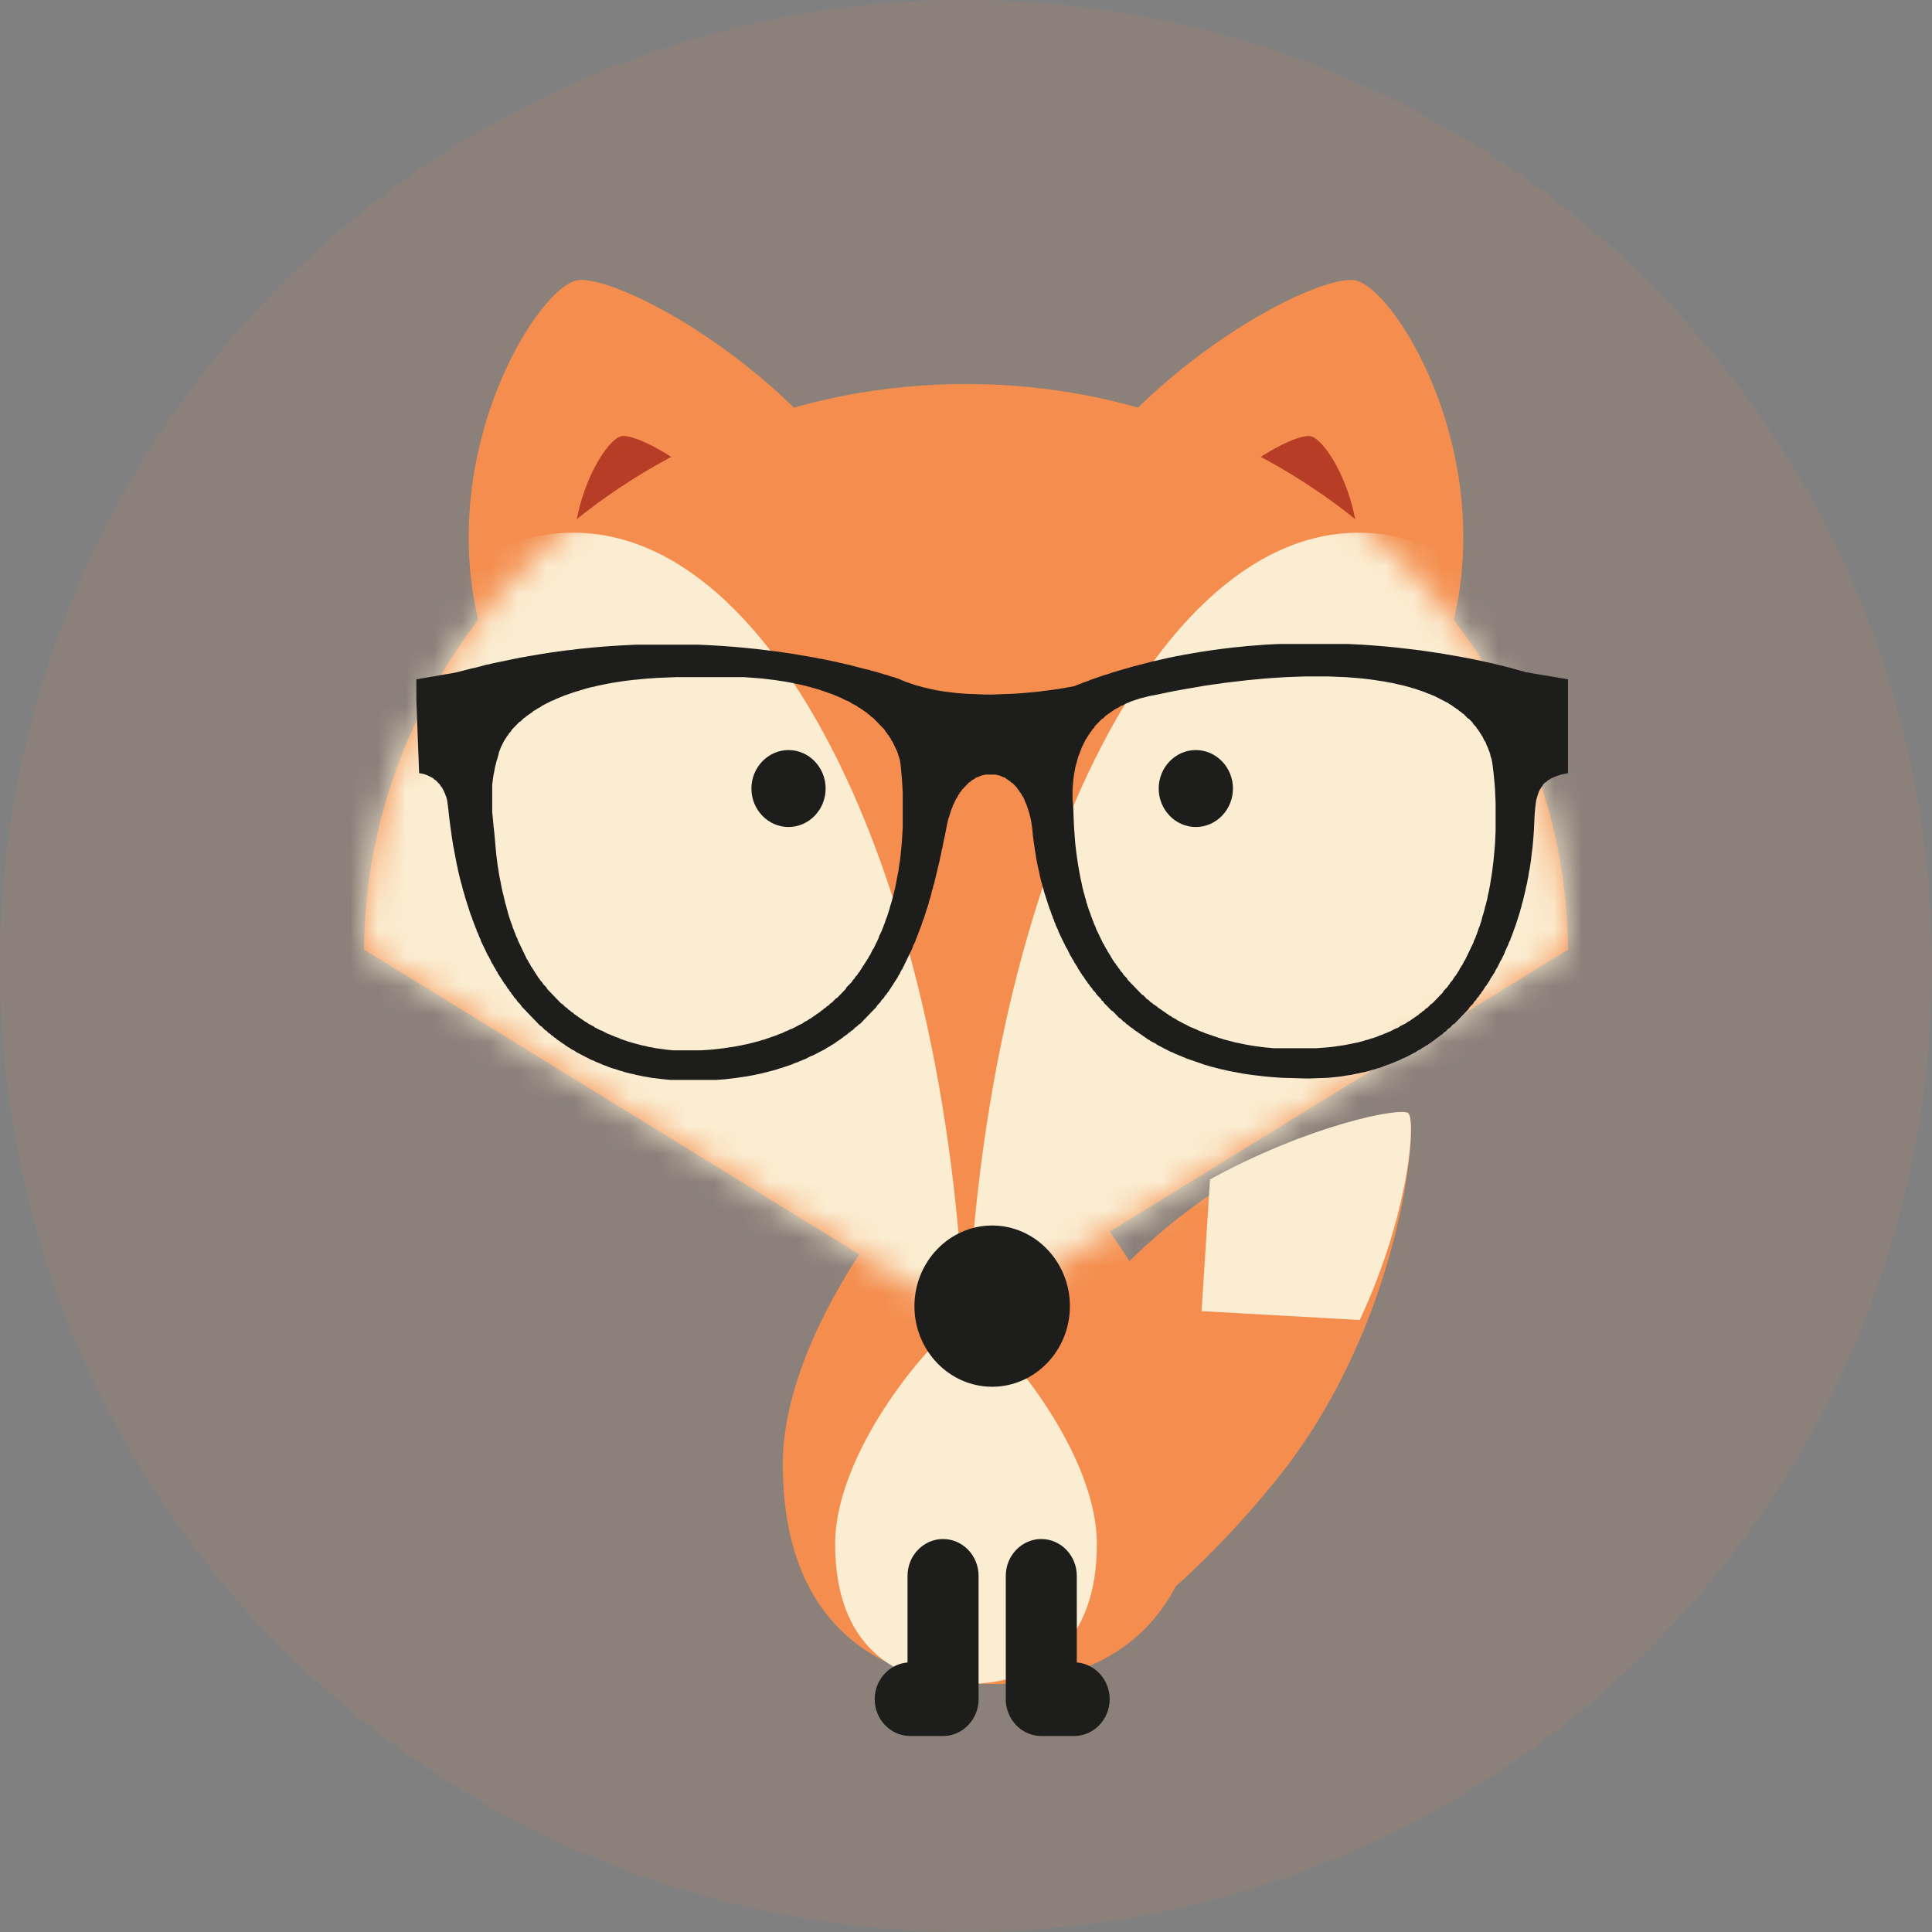
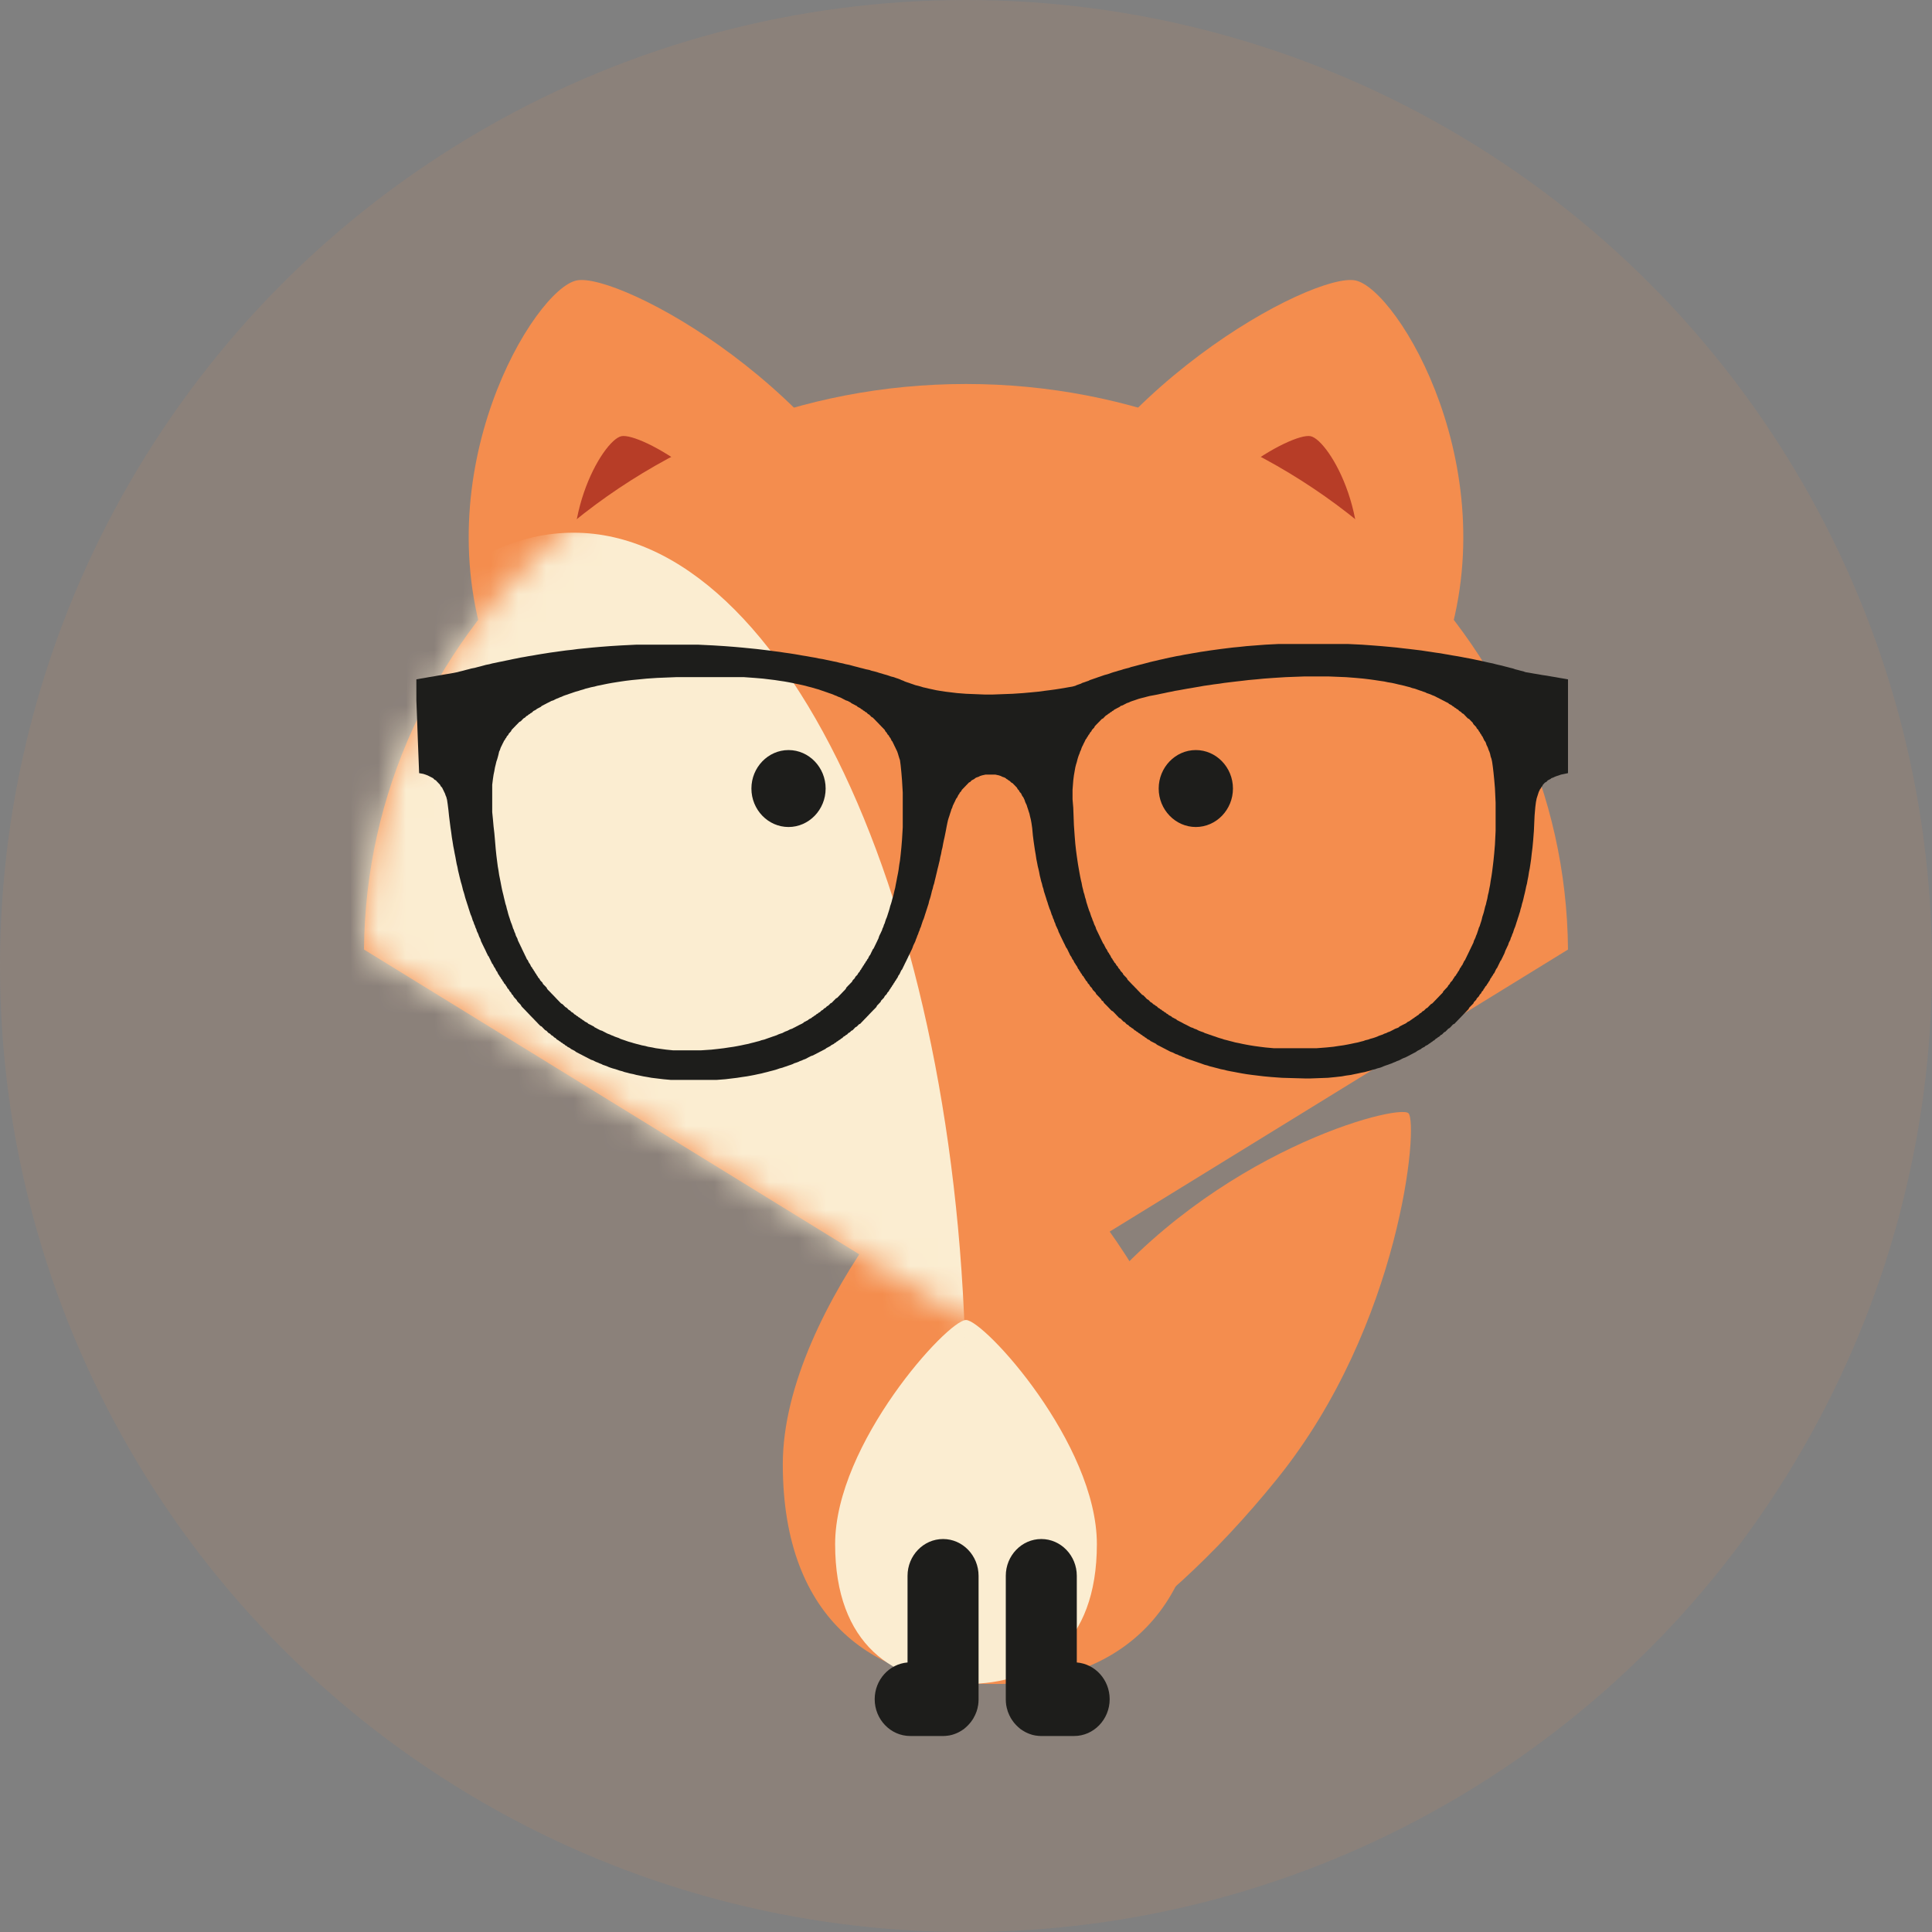
<svg xmlns="http://www.w3.org/2000/svg" xmlns:xlink="http://www.w3.org/1999/xlink" width="69px" height="69px" viewBox="0 0 69 69" version="1.1">
  <rect x="0" y="0" width="69" height="69" fill="#808080" stroke="none" />
  <title>A6BD96A1-BFA2-42D1-B7D5-53E0864996B4</title>
  <defs>
    <path d="M0,20.2 L21.5,33.429 L43,20.2 C42.911,9.031 33.319,0 21.5,0 L21.5,0 C9.683,0 0.089,9.031 0,20.2" id="path-1" />
-     <path d="M21.5,33.429 L43,20.2 C42.911,9.031 33.319,0 21.5,0 C9.683,0 0.089,9.031 0,20.2 L21.5,33.429 Z" id="path-3" />
  </defs>
  <g id="UI" stroke="none" stroke-width="1" fill="none" fill-rule="evenodd">
    <g id="_HP" transform="translate(-442, -972)">
      <g id="Group-15" transform="translate(442, 972)">
        <circle id="Oval-Copy-11" fill="#F48D4E" opacity="0.1" cx="34.5" cy="34.5" r="34.5" />
        <g id="Group-35-Copy-2" transform="translate(13, 10)">
          <path d="M22.435,29.714 C23.475,29.714 29.913,36.654 29.913,42.294 C29.913,47.932 26.566,50.143 22.435,50.143 C18.304,50.143 14.957,47.932 14.957,42.294 C14.957,36.654 21.395,29.714 22.435,29.714" id="Fill-22" fill="#F48D4E" />
          <path d="M7.598,0.015 C9.102,-0.284 16.994,3.915 19.391,10.552 C21.789,17.188 20.396,23.233 16.282,24.051 C12.165,24.867 6.884,20.149 4.488,13.515 C2.088,6.878 6.092,0.314 7.598,0.015" id="Fill-23" fill="#F48D4E" />
          <path d="M35.403,0.015 C33.897,-0.284 26.006,3.915 23.608,10.552 C21.211,17.188 22.604,23.233 26.721,24.051 C30.834,24.867 36.115,20.149 38.513,13.515 C40.91,6.878 36.91,0.314 35.403,0.015" id="Fill-24" fill="#F48D4E" />
          <path d="M9.193,5.578 C9.861,5.44 13.371,7.381 14.436,10.442 C15.5,13.504 14.881,16.295 13.053,16.672 C11.224,17.049 8.877,14.872 7.81,11.808 C6.745,8.747 8.525,5.717 9.193,5.578" id="Fill-25" fill="#B73D27" />
          <path d="M33.807,5.578 C33.139,5.44 29.629,7.381 28.564,10.442 C27.5,13.504 28.119,16.295 29.947,16.672 C31.776,17.049 34.123,14.872 35.19,11.808 C36.255,8.747 34.475,5.717 33.807,5.578" id="Fill-26" fill="#B73D27" />
          <path d="M37.3,29.757 C37.675,30.105 37.043,37.323 32.609,42.819 C28.172,48.315 23.08,51.383 21.234,49.666 C19.39,47.952 21.491,42.103 25.925,36.604 C30.362,31.108 36.925,29.41 37.3,29.757" id="Fill-27" fill="#F48D4E" />
-           <path d="M37.29,29.756 C37.575,29.985 37.336,33.343 35.563,37.143 L29.913,36.826 L30.215,32.119 L30.17,32.146 C33.764,30.171 37.016,29.535 37.29,29.756" id="Fill-28" fill="#FBEDD1" />
          <path d="M21.499,37.143 C22.149,37.143 26.174,41.558 26.174,45.148 C26.174,48.737 24.08,50.143 21.499,50.143 C18.917,50.143 16.826,48.737 16.826,45.148 C16.826,41.558 20.848,37.143 21.499,37.143" id="Fill-29" fill="#FBEDD1" />
          <path d="M0,23.912 C0.089,12.745 9.681,3.714 21.501,3.714 C33.319,3.714 42.911,12.745 43,23.912 L21.501,37.143 L0,23.912 Z" id="Fill-30" fill="#F48D4E" />
          <g id="Group-38" transform="translate(0, 3.714)">
            <g id="Group-34">
              <mask id="mask-2" fill="white">
                <use xlink:href="#path-1" />
              </mask>
              <g id="Clip-33" />
              <path d="M7.481,67.461 C15.203,67.461 21.501,53.5 21.501,36.386 C21.501,19.269 15.203,5.311 7.481,5.311 C-0.241,5.311 -6.54,19.269 -6.54,36.386 C-6.54,53.5 -0.241,67.461 7.481,67.461" id="Fill-32" fill="#FBEDD1" mask="url(#mask-2)" />
            </g>
            <g id="Group-37">
              <mask id="mask-4" fill="white">
                <use xlink:href="#path-3" />
              </mask>
              <g id="Clip-36" />
-               <path d="M35.522,67.461 C43.245,67.461 49.543,53.5 49.543,36.386 C49.543,19.269 43.245,5.311 35.522,5.311 C27.8,5.311 21.502,19.269 21.502,36.386 C21.502,53.5 27.8,67.461 35.522,67.461" id="Fill-35" fill="#FBEDD1" mask="url(#mask-4)" />
            </g>
          </g>
          <g id="Group-49" transform="translate(1.87, 13)" fill="#1D1D1B">
-             <path d="M20.565,26.527 C22.094,26.527 23.341,25.234 23.341,23.649 C23.341,22.064 22.094,20.768 20.565,20.768 C19.035,20.768 17.788,22.064 17.788,23.649 C17.788,25.234 19.035,26.527 20.565,26.527" id="Fill-39" />
            <path d="M23.435,5.206 L23.461,4.87 L23.484,4.691 L23.511,4.536 L23.534,4.406 L23.56,4.303 L23.584,4.228 L23.61,4.125 L23.633,4.046 L23.66,3.967 L23.683,3.916 L23.707,3.84 L23.733,3.789 L23.759,3.71 L23.782,3.658 L23.809,3.607 L23.832,3.555 L23.858,3.507 L23.882,3.455 L23.908,3.401 L23.932,3.377 L23.958,3.325 L23.981,3.298 L24.007,3.247 L24.033,3.222 L24.057,3.171 L24.081,3.144 L24.107,3.116 L24.13,3.065 L24.156,3.041 L24.18,3.013 L24.206,2.989 L24.23,2.938 L24.256,2.91 L24.279,2.886 L24.305,2.859 L24.329,2.835 L24.355,2.808 L24.379,2.783 L24.405,2.759 L24.428,2.732 L24.454,2.707 L24.478,2.68 L24.528,2.656 L24.554,2.629 L24.577,2.604 L24.603,2.577 L24.63,2.553 L24.679,2.526 L24.703,2.499 L24.753,2.474 L24.776,2.447 L24.826,2.423 L24.852,2.396 L24.902,2.371 L24.925,2.344 L24.975,2.32 L25.024,2.293 L25.074,2.268 L25.124,2.241 L25.15,2.214 L25.226,2.19 L25.275,2.163 L25.325,2.138 L25.375,2.111 L25.448,2.087 L25.498,2.062 L25.571,2.035 L25.647,2.011 L25.723,1.984 L25.796,1.959 L25.895,1.932 L25.994,1.908 L26.094,1.881 L26.193,1.856 L26.342,1.829 L26.468,1.805 L26.591,1.778 L26.716,1.753 L26.839,1.726 L26.964,1.702 L27.087,1.675 L27.239,1.65 L27.385,1.623 L27.534,1.596 L27.683,1.572 L27.835,1.545 L27.984,1.52 L28.131,1.493 L28.306,1.469 L28.481,1.442 L28.68,1.417 L28.852,1.39 L29.051,1.366 L29.276,1.339 L29.498,1.314 L29.723,1.287 L29.995,1.263 L30.269,1.236 L30.617,1.211 L31.041,1.184 L31.686,1.16 L32.604,1.16 L33.2,1.184 L33.551,1.211 L33.823,1.236 L34.047,1.263 L34.22,1.287 L34.395,1.314 L34.568,1.339 L34.693,1.366 L34.842,1.39 L34.965,1.417 L35.065,1.442 L35.19,1.469 L35.289,1.493 L35.389,1.52 L35.488,1.545 L35.561,1.572 L35.661,1.596 L35.736,1.623 L35.81,1.65 L35.886,1.675 L35.961,1.702 L36.035,1.726 L36.084,1.753 L36.16,1.778 L36.233,1.805 L36.283,1.829 L36.356,1.856 L36.406,1.881 L36.456,1.908 L36.508,1.932 L36.557,1.959 L36.607,1.984 L36.657,2.011 L36.707,2.035 L36.756,2.062 L36.806,2.087 L36.856,2.111 L36.879,2.138 L36.929,2.163 L36.978,2.19 L37.002,2.214 L37.052,2.241 L37.078,2.268 L37.127,2.293 L37.154,2.32 L37.203,2.344 L37.227,2.371 L37.253,2.396 L37.303,2.423 L37.326,2.447 L37.352,2.474 L37.402,2.499 L37.426,2.526 L37.452,2.553 L37.475,2.577 L37.501,2.604 L37.525,2.629 L37.551,2.656 L37.601,2.68 L37.624,2.707 L37.65,2.732 L37.674,2.759 L37.7,2.783 L37.724,2.808 L37.75,2.859 L37.773,2.886 L37.799,2.91 L37.823,2.938 L37.849,2.962 L37.873,3.013 L37.899,3.041 L37.925,3.065 L37.948,3.116 L37.975,3.144 L37.998,3.195 L38.024,3.222 L38.048,3.274 L38.071,3.298 L38.097,3.35 L38.121,3.401 L38.147,3.455 L38.171,3.48 L38.197,3.531 L38.22,3.607 L38.247,3.658 L38.27,3.71 L38.296,3.789 L38.32,3.84 L38.346,3.916 L38.369,4.022 L38.396,4.097 L38.419,4.2 L38.445,4.382 L38.469,4.588 L38.495,4.845 L38.521,5.154 L38.545,5.669 L38.545,6.675 L38.521,7.165 L38.495,7.474 L38.469,7.734 L38.445,7.937 L38.419,8.143 L38.396,8.301 L38.369,8.455 L38.346,8.61 L38.32,8.737 L38.296,8.867 L38.27,8.97 L38.247,9.1 L38.22,9.203 L38.197,9.306 L38.171,9.382 L38.147,9.485 L38.121,9.588 L38.097,9.666 L38.071,9.742 L38.048,9.845 L38.024,9.924 L37.998,10.002 L37.975,10.078 L37.948,10.13 L37.925,10.208 L37.899,10.284 L37.873,10.363 L37.849,10.414 L37.823,10.49 L37.799,10.542 L37.773,10.593 L37.75,10.672 L37.724,10.723 L37.7,10.775 L37.674,10.826 L37.65,10.878 L37.624,10.929 L37.601,10.981 L37.575,11.032 L37.551,11.084 L37.525,11.135 L37.501,11.187 L37.475,11.238 L37.452,11.29 L37.426,11.317 L37.402,11.368 L37.376,11.42 L37.352,11.471 L37.326,11.496 L37.303,11.547 L37.276,11.574 L37.253,11.626 L37.227,11.677 L37.203,11.702 L37.177,11.756 L37.154,11.78 L37.127,11.832 L37.104,11.859 L37.078,11.883 L37.052,11.935 L37.028,11.962 L37.002,12.013 L36.978,12.038 L36.955,12.065 L36.929,12.089 L36.905,12.141 L36.879,12.168 L36.856,12.192 L36.829,12.244 L36.806,12.268 L36.78,12.295 L36.756,12.319 L36.73,12.347 L36.707,12.374 L36.68,12.398 L36.657,12.45 L36.631,12.477 L36.607,12.501 L36.581,12.528 L36.557,12.552 L36.531,12.58 L36.508,12.604 L36.482,12.631 L36.456,12.658 L36.432,12.683 L36.406,12.71 L36.382,12.734 L36.356,12.761 L36.333,12.786 L36.306,12.813 L36.283,12.837 L36.233,12.864 L36.21,12.889 L36.184,12.913 L36.16,12.94 L36.134,12.964 L36.11,12.992 L36.061,13.016 L36.035,13.043 L36.011,13.067 L35.985,13.094 L35.935,13.119 L35.909,13.146 L35.886,13.17 L35.836,13.197 L35.81,13.222 L35.786,13.249 L35.736,13.276 L35.71,13.3 L35.661,13.328 L35.637,13.352 L35.587,13.379 L35.561,13.403 L35.514,13.431 L35.488,13.455 L35.438,13.482 L35.389,13.506 L35.363,13.533 L35.313,13.561 L35.263,13.585 L35.214,13.609 L35.164,13.636 L35.114,13.661 L35.091,13.688 L35.041,13.712 L34.965,13.739 L34.916,13.764 L34.866,13.791 L34.819,13.815 L34.766,13.842 L34.693,13.867 L34.644,13.894 L34.568,13.918 L34.518,13.945 L34.445,13.97 L34.369,13.997 L34.319,14.021 L34.246,14.048 L34.17,14.073 L34.071,14.1 L33.998,14.127 L33.896,14.151 L33.823,14.178 L33.723,14.203 L33.624,14.23 L33.501,14.254 L33.376,14.281 L33.25,14.306 L33.101,14.333 L32.928,14.357 L32.753,14.384 L32.505,14.409 L32.157,14.436 L30.617,14.436 L30.319,14.409 L30.12,14.384 L29.922,14.357 L29.773,14.333 L29.624,14.306 L29.498,14.281 L29.375,14.254 L29.25,14.23 L29.15,14.203 L29.051,14.178 L28.952,14.151 L28.852,14.127 L28.776,14.1 L28.68,14.073 L28.604,14.048 L28.531,14.021 L28.455,13.997 L28.382,13.97 L28.306,13.945 L28.23,13.918 L28.157,13.894 L28.107,13.867 L28.031,13.842 L27.958,13.815 L27.908,13.791 L27.859,13.764 L27.785,13.739 L27.736,13.712 L27.66,13.688 L27.61,13.661 L27.561,13.636 L27.511,13.609 L27.461,13.585 L27.412,13.561 L27.362,13.533 L27.312,13.506 L27.263,13.482 L27.213,13.455 L27.163,13.431 L27.14,13.403 L27.087,13.379 L27.038,13.352 L26.988,13.328 L26.964,13.3 L26.915,13.276 L26.865,13.249 L26.839,13.222 L26.789,13.197 L26.766,13.17 L26.716,13.146 L26.69,13.119 L26.64,13.094 L26.617,13.067 L26.567,13.043 L26.541,13.016 L26.491,12.992 L26.468,12.964 L26.442,12.94 L26.392,12.913 L26.368,12.889 L26.319,12.864 L26.293,12.837 L26.266,12.813 L26.217,12.786 L26.193,12.761 L26.17,12.734 L26.143,12.71 L26.094,12.683 L26.07,12.658 L26.044,12.631 L26.021,12.604 L25.994,12.58 L25.971,12.552 L25.921,12.528 L25.895,12.501 L25.872,12.477 L25.845,12.45 L25.822,12.425 L25.796,12.398 L25.772,12.374 L25.746,12.347 L25.723,12.319 L25.696,12.295 L25.67,12.268 L25.647,12.244 L25.621,12.216 L25.597,12.192 L25.571,12.168 L25.547,12.141 L25.521,12.116 L25.498,12.089 L25.474,12.065 L25.448,12.038 L25.424,12.013 L25.398,11.986 L25.375,11.935 L25.349,11.91 L25.325,11.883 L25.299,11.859 L25.275,11.832 L25.249,11.807 L25.226,11.756 L25.2,11.729 L25.176,11.702 L25.15,11.677 L25.124,11.626 L25.1,11.599 L25.074,11.574 L25.051,11.523 L25.024,11.496 L25.001,11.471 L24.975,11.42 L24.951,11.393 L24.925,11.368 L24.902,11.317 L24.875,11.29 L24.852,11.238 L24.826,11.214 L24.802,11.162 L24.776,11.111 L24.753,11.084 L24.729,11.032 L24.703,11.008 L24.679,10.956 L24.653,10.905 L24.63,10.878 L24.603,10.826 L24.577,10.775 L24.554,10.723 L24.528,10.696 L24.504,10.645 L24.478,10.593 L24.454,10.542 L24.428,10.49 L24.405,10.439 L24.379,10.387 L24.355,10.336 L24.329,10.284 L24.305,10.233 L24.279,10.181 L24.256,10.105 L24.23,10.054 L24.206,10.002 L24.18,9.924 L24.156,9.872 L24.13,9.794 L24.107,9.742 L24.081,9.666 L24.057,9.588 L24.033,9.536 L24.007,9.46 L23.981,9.382 L23.958,9.306 L23.932,9.227 L23.908,9.124 L23.882,9.046 L23.858,8.943 L23.832,8.867 L23.809,8.764 L23.782,8.661 L23.759,8.534 L23.733,8.428 L23.707,8.301 L23.683,8.171 L23.66,8.04 L23.633,7.886 L23.61,7.734 L23.584,7.553 L23.56,7.371 L23.534,7.138 L23.511,6.856 L23.484,6.469 L23.461,5.851 L23.435,5.542 L23.435,5.206 Z M2.709,5.027 L2.735,4.818 L2.758,4.664 L2.785,4.536 L2.808,4.406 L2.834,4.303 L2.858,4.2 L2.884,4.125 L2.907,4.046 L2.934,3.943 L2.957,3.84 L2.983,3.789 L3.009,3.71 L3.033,3.658 L3.059,3.607 L3.083,3.555 L3.109,3.507 L3.132,3.455 L3.158,3.428 L3.182,3.377 L3.208,3.35 L3.232,3.298 L3.255,3.274 L3.281,3.247 L3.305,3.195 L3.331,3.171 L3.355,3.144 L3.381,3.116 L3.404,3.065 L3.43,3.041 L3.454,3.013 L3.48,2.989 L3.504,2.962 L3.53,2.938 L3.553,2.91 L3.579,2.886 L3.606,2.859 L3.629,2.835 L3.655,2.808 L3.679,2.783 L3.728,2.759 L3.755,2.732 L3.778,2.707 L3.804,2.68 L3.828,2.656 L3.877,2.629 L3.904,2.604 L3.927,2.577 L3.977,2.553 L4,2.526 L4.05,2.499 L4.076,2.474 L4.126,2.447 L4.152,2.423 L4.176,2.396 L4.225,2.371 L4.275,2.344 L4.301,2.32 L4.351,2.293 L4.4,2.268 L4.45,2.241 L4.474,2.214 L4.523,2.19 L4.573,2.163 L4.623,2.138 L4.672,2.111 L4.722,2.087 L4.772,2.062 L4.821,2.035 L4.897,2.011 L4.947,1.984 L4.997,1.959 L5.07,1.932 L5.119,1.908 L5.195,1.881 L5.245,1.856 L5.318,1.829 L5.394,1.805 L5.467,1.778 L5.543,1.753 L5.619,1.726 L5.692,1.702 L5.791,1.675 L5.865,1.65 L5.964,1.623 L6.04,1.596 L6.139,1.572 L6.238,1.545 L6.364,1.52 L6.461,1.493 L6.586,1.469 L6.712,1.442 L6.835,1.417 L6.984,1.39 L7.133,1.366 L7.308,1.339 L7.48,1.314 L7.705,1.287 L7.954,1.263 L8.228,1.236 L8.599,1.211 L9.271,1.184 L10.139,1.184 L10.239,1.184 L11.706,1.184 L12.079,1.211 L12.378,1.236 L12.6,1.263 L12.799,1.287 L12.974,1.314 L13.146,1.339 L13.295,1.366 L13.421,1.39 L13.544,1.417 L13.669,1.442 L13.792,1.469 L13.894,1.493 L13.991,1.52 L14.09,1.545 L14.189,1.572 L14.265,1.596 L14.365,1.623 L14.44,1.65 L14.514,1.675 L14.59,1.702 L14.663,1.726 L14.736,1.753 L14.812,1.778 L14.885,1.805 L14.937,1.829 L15.01,1.856 L15.06,1.881 L15.136,1.908 L15.186,1.932 L15.235,1.959 L15.285,1.984 L15.335,2.011 L15.408,2.035 L15.458,2.062 L15.507,2.087 L15.533,2.111 L15.583,2.138 L15.633,2.163 L15.682,2.19 L15.732,2.214 L15.756,2.241 L15.805,2.268 L15.855,2.293 L15.881,2.32 L15.931,2.344 L15.954,2.371 L16.004,2.396 L16.03,2.423 L16.08,2.447 L16.103,2.474 L16.13,2.499 L16.179,2.526 L16.203,2.553 L16.229,2.577 L16.252,2.604 L16.302,2.629 L16.328,2.656 L16.354,2.68 L16.378,2.707 L16.404,2.732 L16.428,2.759 L16.454,2.783 L16.477,2.808 L16.503,2.835 L16.527,2.859 L16.55,2.886 L16.577,2.91 L16.6,2.938 L16.626,2.962 L16.65,2.989 L16.676,3.013 L16.7,3.041 L16.726,3.065 L16.749,3.116 L16.775,3.144 L16.799,3.171 L16.825,3.222 L16.849,3.247 L16.875,3.274 L16.898,3.325 L16.924,3.35 L16.951,3.401 L16.974,3.455 L17,3.48 L17.024,3.531 L17.05,3.583 L17.073,3.634 L17.1,3.686 L17.123,3.737 L17.149,3.789 L17.173,3.84 L17.199,3.916 L17.222,3.994 L17.246,4.073 L17.272,4.149 L17.296,4.331 L17.322,4.588 L17.345,4.87 L17.371,5.309 L17.371,6.547 L17.345,6.986 L17.322,7.268 L17.296,7.526 L17.272,7.734 L17.246,7.886 L17.222,8.068 L17.199,8.198 L17.173,8.325 L17.149,8.455 L17.123,8.585 L17.1,8.712 L17.073,8.815 L17.05,8.918 L17.024,9.021 L17,9.1 L16.974,9.203 L16.951,9.279 L16.924,9.357 L16.898,9.46 L16.875,9.536 L16.849,9.615 L16.825,9.691 L16.799,9.769 L16.775,9.821 L16.749,9.897 L16.726,9.975 L16.7,10.027 L16.676,10.105 L16.65,10.157 L16.626,10.233 L16.6,10.284 L16.577,10.336 L16.55,10.387 L16.527,10.439 L16.503,10.517 L16.477,10.569 L16.454,10.62 L16.428,10.672 L16.404,10.723 L16.378,10.775 L16.354,10.826 L16.328,10.878 L16.302,10.905 L16.279,10.956 L16.252,11.008 L16.229,11.059 L16.203,11.111 L16.179,11.135 L16.153,11.187 L16.13,11.238 L16.103,11.265 L16.08,11.317 L16.054,11.341 L16.03,11.393 L16.004,11.42 L15.98,11.471 L15.954,11.496 L15.931,11.547 L15.905,11.574 L15.881,11.626 L15.855,11.65 L15.831,11.702 L15.805,11.729 L15.782,11.756 L15.756,11.807 L15.732,11.832 L15.706,11.859 L15.682,11.883 L15.656,11.935 L15.633,11.962 L15.607,11.986 L15.583,12.013 L15.557,12.065 L15.533,12.089 L15.507,12.116 L15.481,12.141 L15.458,12.168 L15.431,12.192 L15.408,12.216 L15.384,12.244 L15.358,12.268 L15.335,12.319 L15.309,12.347 L15.285,12.374 L15.259,12.398 L15.235,12.425 L15.209,12.45 L15.186,12.477 L15.16,12.501 L15.136,12.528 L15.11,12.552 L15.086,12.58 L15.06,12.604 L15.037,12.631 L14.987,12.658 L14.961,12.683 L14.937,12.71 L14.911,12.734 L14.885,12.761 L14.861,12.786 L14.835,12.813 L14.786,12.837 L14.762,12.864 L14.736,12.889 L14.712,12.913 L14.663,12.94 L14.639,12.964 L14.613,12.992 L14.563,13.016 L14.54,13.043 L14.514,13.067 L14.464,13.094 L14.44,13.119 L14.414,13.146 L14.365,13.17 L14.339,13.197 L14.289,13.222 L14.265,13.249 L14.216,13.276 L14.189,13.3 L14.14,13.328 L14.116,13.352 L14.067,13.379 L14.017,13.403 L13.991,13.431 L13.944,13.455 L13.894,13.482 L13.844,13.506 L13.818,13.533 L13.769,13.561 L13.719,13.585 L13.669,13.609 L13.62,13.636 L13.57,13.661 L13.52,13.688 L13.47,13.712 L13.421,13.739 L13.345,13.764 L13.295,13.791 L13.248,13.815 L13.172,13.842 L13.123,13.867 L13.073,13.894 L12.997,13.918 L12.924,13.945 L12.874,13.97 L12.799,13.997 L12.725,14.021 L12.649,14.048 L12.576,14.073 L12.5,14.1 L12.427,14.127 L12.325,14.151 L12.252,14.178 L12.153,14.203 L12.053,14.23 L11.954,14.254 L11.855,14.281 L11.729,14.306 L11.606,14.333 L11.481,14.357 L11.334,14.384 L11.159,14.409 L10.984,14.436 L10.785,14.46 L10.537,14.487 L10.166,14.512 L9.169,14.512 L8.924,14.487 L8.725,14.46 L8.55,14.436 L8.424,14.409 L8.275,14.384 L8.179,14.357 L8.053,14.333 L7.954,14.306 L7.854,14.281 L7.755,14.254 L7.679,14.23 L7.58,14.203 L7.507,14.178 L7.431,14.151 L7.358,14.127 L7.282,14.1 L7.232,14.073 L7.159,14.048 L7.083,14.021 L7.033,13.997 L6.96,13.97 L6.91,13.945 L6.835,13.918 L6.785,13.894 L6.735,13.867 L6.686,13.842 L6.636,13.815 L6.56,13.791 L6.51,13.764 L6.461,13.739 L6.414,13.712 L6.364,13.688 L6.338,13.661 L6.288,13.636 L6.238,13.609 L6.189,13.585 L6.139,13.561 L6.113,13.533 L6.063,13.506 L6.014,13.482 L5.99,13.455 L5.94,13.431 L5.914,13.403 L5.865,13.379 L5.841,13.352 L5.791,13.328 L5.765,13.3 L5.718,13.276 L5.692,13.249 L5.642,13.222 L5.619,13.197 L5.593,13.17 L5.543,13.146 L5.517,13.119 L5.493,13.094 L5.444,13.067 L5.417,13.043 L5.394,13.016 L5.368,12.992 L5.318,12.964 L5.295,12.94 L5.268,12.913 L5.245,12.889 L5.219,12.864 L5.169,12.837 L5.146,12.813 L5.119,12.786 L5.096,12.761 L5.07,12.734 L5.046,12.71 L5.02,12.683 L4.997,12.658 L4.97,12.631 L4.947,12.604 L4.921,12.58 L4.897,12.552 L4.871,12.528 L4.847,12.501 L4.821,12.477 L4.798,12.45 L4.772,12.425 L4.748,12.398 L4.722,12.374 L4.696,12.347 L4.672,12.319 L4.649,12.268 L4.623,12.244 L4.599,12.216 L4.573,12.192 L4.549,12.168 L4.523,12.141 L4.5,12.089 L4.474,12.065 L4.45,12.038 L4.424,12.013 L4.4,11.962 L4.374,11.935 L4.351,11.91 L4.325,11.859 L4.301,11.832 L4.275,11.78 L4.251,11.756 L4.225,11.702 L4.202,11.677 L4.176,11.626 L4.152,11.599 L4.126,11.547 L4.1,11.523 L4.076,11.471 L4.05,11.42 L4.026,11.393 L4,11.341 L3.977,11.29 L3.951,11.265 L3.927,11.214 L3.904,11.162 L3.877,11.111 L3.854,11.059 L3.828,11.008 L3.804,10.956 L3.778,10.905 L3.755,10.851 L3.728,10.799 L3.705,10.748 L3.679,10.696 L3.655,10.645 L3.629,10.593 L3.606,10.517 L3.579,10.466 L3.553,10.414 L3.53,10.336 L3.504,10.284 L3.48,10.208 L3.454,10.157 L3.43,10.078 L3.404,10.002 L3.381,9.948 L3.355,9.872 L3.331,9.794 L3.305,9.718 L3.281,9.639 L3.255,9.536 L3.232,9.46 L3.208,9.357 L3.182,9.279 L3.158,9.176 L3.132,9.073 L3.109,8.97 L3.083,8.867 L3.059,8.764 L3.033,8.634 L3.009,8.507 L2.983,8.376 L2.957,8.249 L2.934,8.092 L2.907,7.937 L2.884,7.759 L2.858,7.553 L2.834,7.32 L2.808,7.011 L2.785,6.753 L2.758,6.52 L2.735,6.263 L2.709,6.005 L2.709,5.027 Z M30.319,0.024 L29.971,0.051 L29.647,0.076 L29.399,0.103 L29.15,0.127 L28.928,0.154 L28.727,0.179 L28.531,0.206 L28.355,0.23 L28.18,0.257 L28.008,0.282 L27.859,0.309 L27.71,0.333 L27.561,0.36 L27.412,0.385 L27.286,0.412 L27.14,0.436 L27.014,0.463 L26.889,0.488 L26.766,0.515 L26.666,0.539 L26.541,0.566 L26.442,0.591 L26.319,0.618 L26.217,0.642 L26.12,0.669 L26.021,0.694 L25.921,0.721 L25.822,0.745 L25.723,0.772 L25.621,0.799 L25.521,0.824 L25.448,0.851 L25.349,0.875 L25.249,0.902 L25.176,0.927 L25.074,0.954 L25.001,0.978 L24.902,1.005 L24.826,1.03 L24.753,1.057 L24.679,1.081 L24.577,1.108 L24.504,1.133 L24.428,1.16 L24.355,1.184 L24.279,1.211 L24.206,1.236 L24.13,1.263 L24.057,1.287 L24.007,1.314 L23.932,1.339 L23.858,1.366 L23.782,1.39 L23.733,1.417 L23.66,1.442 L23.584,1.469 L23.534,1.493 L23.435,1.52 L23.286,1.545 L23.137,1.572 L22.988,1.596 L22.815,1.623 L22.616,1.65 L22.415,1.675 L22.219,1.702 L21.968,1.726 L21.67,1.753 L21.299,1.778 L20.577,1.805 L20.305,1.805 L19.633,1.778 L19.309,1.753 L19.087,1.726 L18.888,1.702 L18.713,1.675 L18.564,1.65 L18.441,1.623 L18.315,1.596 L18.216,1.572 L18.093,1.545 L18.017,1.52 L17.918,1.493 L17.819,1.469 L17.745,1.442 L17.67,1.417 L17.596,1.39 L17.521,1.366 L17.445,1.339 L17.395,1.314 L17.322,1.287 L17.272,1.263 L17.199,1.236 L17.123,1.211 L17.05,1.184 L16.951,1.16 L16.875,1.133 L16.799,1.108 L16.7,1.081 L16.626,1.057 L16.527,1.03 L16.454,1.005 L16.354,0.978 L16.252,0.954 L16.179,0.927 L16.054,0.902 L15.954,0.875 L15.855,0.851 L15.756,0.824 L15.656,0.799 L15.557,0.772 L15.458,0.745 L15.335,0.721 L15.235,0.694 L15.11,0.669 L15.01,0.642 L14.885,0.618 L14.762,0.591 L14.639,0.566 L14.514,0.539 L14.365,0.515 L14.239,0.488 L14.09,0.463 L13.944,0.436 L13.792,0.412 L13.643,0.385 L13.494,0.36 L13.321,0.333 L13.146,0.309 L12.974,0.282 L12.775,0.257 L12.576,0.23 L12.378,0.206 L12.153,0.179 L11.904,0.154 L11.63,0.127 L11.358,0.103 L11.01,0.076 L10.613,0.051 L10.066,0.024 L7.854,0.024 L7.308,0.051 L6.91,0.076 L6.56,0.103 L6.288,0.127 L6.014,0.154 L5.765,0.179 L5.569,0.206 L5.344,0.23 L5.146,0.257 L4.97,0.282 L4.772,0.309 L4.623,0.333 L4.45,0.36 L4.301,0.385 L4.152,0.412 L4,0.436 L3.854,0.463 L3.705,0.488 L3.579,0.515 L3.454,0.539 L3.331,0.566 L3.208,0.591 L3.083,0.618 L2.957,0.642 L2.834,0.669 L2.709,0.694 L2.609,0.721 L2.486,0.745 L2.387,0.772 L2.288,0.799 L2.188,0.824 L2.089,0.851 L1.964,0.875 L1.864,0.902 L1.765,0.927 L1.666,0.954 L1.566,0.978 L1.467,1.005 L1.344,1.03 L1.195,1.057 L1.046,1.081 L0.894,1.108 L0.745,1.133 L0.599,1.16 L0.447,1.184 L0.298,1.211 L0.149,1.236 L0,1.263 L0,2.011 L0.026,2.68 L0.05,3.35 L0.076,4.022 L0.099,4.612 L0.248,4.639 L0.324,4.664 L0.397,4.691 L0.447,4.715 L0.499,4.742 L0.549,4.767 L0.599,4.794 L0.622,4.818 L0.648,4.845 L0.698,4.87 L0.722,4.897 L0.745,4.924 L0.771,4.948 L0.795,4.975 L0.821,5 L0.845,5.027 L0.871,5.078 L0.894,5.103 L0.92,5.13 L0.944,5.181 L0.97,5.233 L0.994,5.284 L1.02,5.336 L1.046,5.412 L1.069,5.463 L1.096,5.566 L1.119,5.721 L1.145,5.929 L1.169,6.16 L1.195,6.366 L1.218,6.547 L1.245,6.729 L1.268,6.908 L1.294,7.062 L1.318,7.217 L1.344,7.347 L1.367,7.474 L1.394,7.604 L1.417,7.734 L1.441,7.862 L1.467,7.965 L1.49,8.092 L1.516,8.198 L1.54,8.301 L1.566,8.404 L1.592,8.507 L1.616,8.585 L1.642,8.685 L1.666,8.788 L1.692,8.867 L1.715,8.943 L1.741,9.046 L1.765,9.124 L1.791,9.203 L1.815,9.279 L1.841,9.357 L1.864,9.433 L1.89,9.512 L1.914,9.588 L1.94,9.666 L1.964,9.718 L1.99,9.794 L2.013,9.872 L2.039,9.924 L2.063,10.002 L2.089,10.054 L2.113,10.13 L2.139,10.181 L2.162,10.26 L2.188,10.311 L2.212,10.363 L2.238,10.439 L2.262,10.49 L2.288,10.542 L2.311,10.62 L2.337,10.672 L2.361,10.723 L2.387,10.775 L2.411,10.826 L2.437,10.878 L2.463,10.929 L2.486,10.981 L2.51,11.032 L2.536,11.084 L2.56,11.135 L2.586,11.162 L2.609,11.214 L2.636,11.265 L2.659,11.317 L2.685,11.368 L2.709,11.42 L2.735,11.444 L2.758,11.496 L2.785,11.547 L2.808,11.574 L2.834,11.626 L2.858,11.677 L2.884,11.702 L2.907,11.756 L2.934,11.807 L2.957,11.832 L2.983,11.883 L3.009,11.91 L3.033,11.962 L3.059,11.986 L3.083,12.038 L3.109,12.065 L3.132,12.116 L3.158,12.141 L3.182,12.168 L3.208,12.216 L3.232,12.244 L3.255,12.295 L3.281,12.319 L3.305,12.347 L3.331,12.398 L3.355,12.425 L3.381,12.45 L3.404,12.501 L3.43,12.528 L3.454,12.552 L3.48,12.604 L3.504,12.631 L3.53,12.658 L3.553,12.683 L3.579,12.71 L3.606,12.761 L3.629,12.786 L3.655,12.813 L3.679,12.837 L3.705,12.864 L3.728,12.889 L3.755,12.94 L3.778,12.964 L3.804,12.992 L3.828,13.016 L3.854,13.043 L3.877,13.067 L3.904,13.094 L3.927,13.119 L3.951,13.146 L3.977,13.17 L4,13.197 L4.026,13.222 L4.05,13.249 L4.076,13.276 L4.1,13.3 L4.126,13.328 L4.152,13.352 L4.176,13.379 L4.202,13.403 L4.225,13.431 L4.251,13.455 L4.275,13.482 L4.301,13.506 L4.325,13.533 L4.351,13.561 L4.374,13.585 L4.4,13.609 L4.424,13.636 L4.474,13.661 L4.5,13.688 L4.523,13.712 L4.549,13.739 L4.573,13.764 L4.599,13.791 L4.649,13.815 L4.672,13.842 L4.696,13.867 L4.722,13.894 L4.772,13.918 L4.798,13.945 L4.821,13.97 L4.871,13.997 L4.897,14.021 L4.921,14.048 L4.97,14.073 L4.997,14.1 L5.02,14.127 L5.07,14.151 L5.096,14.178 L5.146,14.203 L5.169,14.23 L5.219,14.254 L5.245,14.281 L5.295,14.306 L5.318,14.333 L5.368,14.357 L5.394,14.384 L5.444,14.409 L5.493,14.436 L5.517,14.46 L5.569,14.487 L5.619,14.512 L5.668,14.539 L5.692,14.563 L5.742,14.59 L5.791,14.615 L5.841,14.642 L5.891,14.666 L5.94,14.693 L5.99,14.718 L6.04,14.745 L6.089,14.769 L6.139,14.796 L6.189,14.821 L6.238,14.848 L6.314,14.872 L6.364,14.899 L6.414,14.924 L6.487,14.951 L6.537,14.975 L6.61,15.002 L6.659,15.029 L6.735,15.054 L6.811,15.081 L6.861,15.105 L6.934,15.132 L7.01,15.157 L7.109,15.184 L7.182,15.208 L7.258,15.235 L7.358,15.26 L7.431,15.287 L7.53,15.311 L7.629,15.338 L7.755,15.363 L7.854,15.39 L7.977,15.414 L8.103,15.441 L8.252,15.466 L8.401,15.493 L8.599,15.517 L8.824,15.544 L9.096,15.569 L10.712,15.569 L11.034,15.544 L11.259,15.517 L11.457,15.493 L11.63,15.466 L11.805,15.441 L11.954,15.414 L12.079,15.39 L12.202,15.363 L12.325,15.338 L12.427,15.311 L12.527,15.287 L12.626,15.26 L12.725,15.235 L12.825,15.208 L12.898,15.184 L12.974,15.157 L13.073,15.132 L13.146,15.105 L13.222,15.081 L13.295,15.054 L13.371,15.029 L13.444,15.002 L13.494,14.975 L13.57,14.951 L13.643,14.924 L13.693,14.899 L13.769,14.872 L13.818,14.848 L13.894,14.821 L13.944,14.796 L13.991,14.769 L14.04,14.745 L14.09,14.718 L14.166,14.693 L14.216,14.666 L14.265,14.642 L14.315,14.615 L14.365,14.59 L14.414,14.563 L14.464,14.539 L14.514,14.512 L14.563,14.487 L14.613,14.46 L14.639,14.436 L14.689,14.409 L14.736,14.384 L14.786,14.357 L14.812,14.333 L14.861,14.306 L14.911,14.281 L14.937,14.254 L14.987,14.23 L15.01,14.203 L15.06,14.178 L15.086,14.151 L15.136,14.127 L15.16,14.1 L15.209,14.073 L15.235,14.048 L15.259,14.021 L15.309,13.997 L15.335,13.97 L15.384,13.945 L15.408,13.918 L15.431,13.894 L15.481,13.867 L15.507,13.842 L15.533,13.815 L15.583,13.791 L15.607,13.764 L15.633,13.739 L15.656,13.712 L15.682,13.688 L15.732,13.661 L15.756,13.636 L15.782,13.609 L15.805,13.585 L15.855,13.561 L15.881,13.533 L15.905,13.506 L15.931,13.482 L15.954,13.455 L15.98,13.431 L16.004,13.403 L16.03,13.379 L16.054,13.352 L16.08,13.328 L16.103,13.3 L16.13,13.276 L16.153,13.249 L16.179,13.222 L16.203,13.197 L16.229,13.17 L16.252,13.146 L16.279,13.119 L16.302,13.094 L16.328,13.067 L16.354,13.043 L16.378,13.016 L16.404,12.992 L16.428,12.964 L16.454,12.913 L16.477,12.889 L16.503,12.864 L16.527,12.837 L16.55,12.813 L16.577,12.786 L16.6,12.734 L16.626,12.71 L16.65,12.683 L16.676,12.658 L16.7,12.631 L16.726,12.58 L16.749,12.552 L16.775,12.528 L16.799,12.501 L16.825,12.45 L16.849,12.425 L16.875,12.398 L16.898,12.347 L16.924,12.319 L16.951,12.268 L16.974,12.244 L17,12.192 L17.024,12.168 L17.05,12.116 L17.073,12.089 L17.1,12.038 L17.123,12.013 L17.149,11.962 L17.173,11.935 L17.199,11.883 L17.222,11.832 L17.246,11.807 L17.272,11.756 L17.296,11.702 L17.322,11.65 L17.345,11.626 L17.371,11.574 L17.395,11.523 L17.421,11.471 L17.445,11.42 L17.471,11.368 L17.497,11.317 L17.521,11.265 L17.547,11.214 L17.57,11.162 L17.596,11.111 L17.62,11.059 L17.646,11.008 L17.67,10.956 L17.696,10.905 L17.719,10.851 L17.745,10.775 L17.769,10.723 L17.795,10.672 L17.819,10.62 L17.845,10.542 L17.868,10.49 L17.894,10.414 L17.918,10.363 L17.944,10.284 L17.968,10.233 L17.991,10.157 L18.017,10.105 L18.041,10.027 L18.067,9.948 L18.093,9.872 L18.117,9.821 L18.143,9.742 L18.166,9.666 L18.192,9.588 L18.216,9.512 L18.242,9.433 L18.266,9.357 L18.292,9.279 L18.315,9.176 L18.341,9.1 L18.365,9.021 L18.391,8.918 L18.415,8.815 L18.441,8.737 L18.464,8.634 L18.491,8.558 L18.514,8.455 L18.54,8.352 L18.564,8.249 L18.59,8.143 L18.613,8.04 L18.64,7.937 L18.663,7.837 L18.689,7.734 L18.713,7.604 L18.739,7.501 L18.762,7.371 L18.789,7.268 L18.812,7.138 L18.838,7.011 L18.862,6.908 L18.888,6.78 L18.914,6.65 L18.938,6.52 L18.964,6.393 L18.987,6.29 L19.011,6.211 L19.037,6.135 L19.061,6.057 L19.087,5.981 L19.11,5.902 L19.136,5.851 L19.16,5.772 L19.186,5.721 L19.21,5.669 L19.236,5.618 L19.259,5.566 L19.285,5.515 L19.309,5.49 L19.335,5.439 L19.359,5.387 L19.385,5.36 L19.408,5.309 L19.434,5.284 L19.458,5.257 L19.484,5.206 L19.51,5.181 L19.534,5.154 L19.56,5.13 L19.583,5.103 L19.61,5.078 L19.633,5.051 L19.659,5.027 L19.683,5 L19.709,4.975 L19.732,4.948 L19.782,4.924 L19.806,4.897 L19.832,4.87 L19.881,4.845 L19.931,4.818 L19.955,4.794 L20.004,4.767 L20.08,4.742 L20.13,4.715 L20.206,4.691 L20.329,4.664 L20.676,4.664 L20.802,4.691 L20.875,4.715 L20.925,4.742 L21.001,4.767 L21.05,4.794 L21.074,4.818 L21.123,4.845 L21.15,4.87 L21.199,4.897 L21.223,4.924 L21.249,4.948 L21.299,4.975 L21.322,5 L21.348,5.027 L21.372,5.051 L21.398,5.078 L21.422,5.103 L21.448,5.13 L21.474,5.181 L21.497,5.206 L21.523,5.233 L21.547,5.284 L21.571,5.309 L21.597,5.336 L21.62,5.387 L21.646,5.439 L21.67,5.463 L21.696,5.515 L21.72,5.566 L21.746,5.645 L21.769,5.696 L21.795,5.748 L21.819,5.826 L21.845,5.902 L21.869,5.981 L21.895,6.057 L21.918,6.16 L21.944,6.263 L21.968,6.393 L21.994,6.572 L22.018,6.832 L22.044,7.038 L22.07,7.217 L22.093,7.371 L22.12,7.526 L22.143,7.683 L22.169,7.81 L22.193,7.937 L22.219,8.04 L22.242,8.143 L22.266,8.273 L22.292,8.376 L22.316,8.479 L22.342,8.558 L22.365,8.661 L22.392,8.737 L22.415,8.84 L22.441,8.918 L22.465,8.994 L22.491,9.073 L22.514,9.152 L22.541,9.227 L22.564,9.306 L22.59,9.382 L22.616,9.46 L22.64,9.512 L22.666,9.588 L22.69,9.666 L22.716,9.718 L22.739,9.794 L22.765,9.845 L22.789,9.924 L22.815,9.975 L22.839,10.054 L22.865,10.105 L22.888,10.157 L22.914,10.208 L22.938,10.284 L22.964,10.336 L22.988,10.387 L23.011,10.439 L23.037,10.49 L23.061,10.542 L23.087,10.593 L23.111,10.645 L23.137,10.696 L23.163,10.748 L23.186,10.799 L23.213,10.851 L23.236,10.878 L23.262,10.929 L23.286,10.981 L23.312,11.032 L23.335,11.084 L23.362,11.135 L23.385,11.162 L23.411,11.214 L23.435,11.265 L23.461,11.29 L23.484,11.341 L23.511,11.393 L23.534,11.42 L23.56,11.471 L23.584,11.496 L23.61,11.547 L23.633,11.599 L23.66,11.626 L23.683,11.677 L23.707,11.702 L23.733,11.756 L23.759,11.78 L23.782,11.832 L23.809,11.859 L23.832,11.883 L23.858,11.935 L23.882,11.962 L23.908,12.013 L23.932,12.038 L23.958,12.065 L23.981,12.116 L24.007,12.141 L24.033,12.168 L24.057,12.216 L24.081,12.244 L24.107,12.268 L24.13,12.295 L24.156,12.347 L24.18,12.374 L24.206,12.398 L24.23,12.425 L24.256,12.45 L24.279,12.501 L24.305,12.528 L24.329,12.552 L24.355,12.58 L24.379,12.604 L24.405,12.631 L24.428,12.658 L24.454,12.683 L24.478,12.734 L24.528,12.761 L24.554,12.813 L24.577,12.837 L24.603,12.864 L24.63,12.889 L24.653,12.913 L24.679,12.94 L24.703,12.964 L24.729,12.992 L24.753,13.016 L24.776,13.043 L24.802,13.067 L24.826,13.094 L24.875,13.119 L24.902,13.146 L24.925,13.17 L24.951,13.197 L24.975,13.222 L25.001,13.249 L25.024,13.276 L25.051,13.3 L25.074,13.328 L25.1,13.352 L25.15,13.379 L25.176,13.403 L25.2,13.431 L25.226,13.455 L25.249,13.482 L25.299,13.506 L25.325,13.533 L25.349,13.561 L25.375,13.585 L25.424,13.609 L25.448,13.636 L25.474,13.661 L25.521,13.688 L25.547,13.712 L25.597,13.739 L25.621,13.764 L25.647,13.791 L25.696,13.815 L25.723,13.842 L25.772,13.867 L25.796,13.894 L25.845,13.918 L25.872,13.945 L25.921,13.97 L25.945,13.997 L25.994,14.021 L26.021,14.048 L26.07,14.073 L26.094,14.1 L26.143,14.127 L26.193,14.151 L26.217,14.178 L26.266,14.203 L26.319,14.23 L26.368,14.254 L26.418,14.281 L26.442,14.306 L26.491,14.333 L26.541,14.357 L26.591,14.384 L26.64,14.409 L26.69,14.436 L26.74,14.46 L26.789,14.487 L26.839,14.512 L26.889,14.539 L26.938,14.563 L27.014,14.59 L27.064,14.615 L27.114,14.642 L27.189,14.666 L27.239,14.693 L27.312,14.718 L27.362,14.745 L27.435,14.769 L27.485,14.796 L27.561,14.821 L27.634,14.848 L27.71,14.872 L27.785,14.899 L27.859,14.924 L27.934,14.951 L28.008,14.975 L28.081,15.002 L28.157,15.029 L28.256,15.054 L28.332,15.081 L28.431,15.105 L28.531,15.132 L28.63,15.157 L28.727,15.184 L28.852,15.208 L28.952,15.235 L29.077,15.26 L29.226,15.287 L29.349,15.311 L29.498,15.338 L29.647,15.363 L29.846,15.39 L30.044,15.414 L30.269,15.441 L30.541,15.466 L30.915,15.493 L31.76,15.517 L31.909,15.517 L32.555,15.493 L32.829,15.466 L33.051,15.441 L33.2,15.414 L33.376,15.39 L33.501,15.363 L33.624,15.338 L33.747,15.311 L33.872,15.287 L33.972,15.26 L34.071,15.235 L34.147,15.208 L34.246,15.184 L34.319,15.157 L34.419,15.132 L34.492,15.105 L34.544,15.081 L34.617,15.054 L34.693,15.029 L34.766,15.002 L34.842,14.975 L34.892,14.951 L34.965,14.924 L35.015,14.899 L35.091,14.872 L35.14,14.848 L35.19,14.821 L35.24,14.796 L35.313,14.769 L35.363,14.745 L35.415,14.718 L35.465,14.693 L35.514,14.666 L35.561,14.642 L35.611,14.615 L35.661,14.59 L35.71,14.563 L35.736,14.539 L35.786,14.512 L35.836,14.487 L35.886,14.46 L35.909,14.436 L35.961,14.409 L36.011,14.384 L36.035,14.357 L36.084,14.333 L36.134,14.306 L36.16,14.281 L36.21,14.254 L36.233,14.23 L36.283,14.203 L36.306,14.178 L36.356,14.151 L36.382,14.127 L36.406,14.1 L36.456,14.073 L36.482,14.048 L36.531,14.021 L36.557,13.997 L36.581,13.97 L36.631,13.945 L36.657,13.918 L36.68,13.894 L36.707,13.867 L36.756,13.842 L36.78,13.815 L36.806,13.791 L36.829,13.764 L36.856,13.739 L36.905,13.712 L36.929,13.688 L36.955,13.661 L36.978,13.636 L37.002,13.609 L37.028,13.585 L37.078,13.561 L37.104,13.533 L37.127,13.506 L37.154,13.482 L37.177,13.455 L37.203,13.431 L37.227,13.403 L37.253,13.379 L37.276,13.352 L37.303,13.328 L37.326,13.3 L37.352,13.276 L37.376,13.249 L37.402,13.222 L37.426,13.197 L37.452,13.17 L37.475,13.146 L37.501,13.119 L37.525,13.094 L37.551,13.067 L37.575,13.043 L37.601,12.992 L37.624,12.964 L37.65,12.94 L37.674,12.913 L37.7,12.889 L37.724,12.864 L37.75,12.837 L37.773,12.786 L37.799,12.761 L37.823,12.734 L37.849,12.71 L37.873,12.658 L37.899,12.631 L37.925,12.604 L37.948,12.58 L37.975,12.528 L37.998,12.501 L38.024,12.477 L38.048,12.425 L38.071,12.398 L38.097,12.374 L38.121,12.319 L38.147,12.295 L38.171,12.244 L38.197,12.216 L38.22,12.192 L38.247,12.141 L38.27,12.116 L38.296,12.065 L38.32,12.038 L38.346,11.986 L38.369,11.935 L38.396,11.91 L38.419,11.859 L38.445,11.832 L38.469,11.78 L38.495,11.756 L38.521,11.702 L38.545,11.65 L38.571,11.599 L38.594,11.574 L38.62,11.523 L38.644,11.471 L38.67,11.42 L38.694,11.368 L38.72,11.317 L38.743,11.29 L38.767,11.238 L38.793,11.187 L38.817,11.135 L38.843,11.084 L38.866,11.032 L38.892,10.956 L38.916,10.905 L38.942,10.851 L38.966,10.799 L38.992,10.748 L39.015,10.672 L39.041,10.62 L39.068,10.569 L39.091,10.49 L39.117,10.439 L39.141,10.363 L39.167,10.311 L39.19,10.233 L39.217,10.157 L39.24,10.105 L39.266,10.027 L39.29,9.948 L39.316,9.872 L39.339,9.794 L39.366,9.718 L39.389,9.639 L39.415,9.563 L39.439,9.46 L39.465,9.382 L39.488,9.279 L39.512,9.203 L39.538,9.1 L39.562,8.994 L39.588,8.891 L39.611,8.788 L39.637,8.661 L39.664,8.558 L39.687,8.428 L39.713,8.301 L39.737,8.143 L39.763,8.016 L39.787,7.862 L39.813,7.683 L39.836,7.474 L39.862,7.268 L39.886,7.011 L39.912,6.675 L39.936,6.135 L39.962,5.826 L39.985,5.645 L40.011,5.515 L40.035,5.439 L40.061,5.36 L40.085,5.284 L40.111,5.233 L40.134,5.181 L40.16,5.154 L40.184,5.103 L40.21,5.078 L40.234,5.027 L40.26,5 L40.283,4.975 L40.309,4.948 L40.359,4.924 L40.383,4.897 L40.409,4.87 L40.458,4.845 L40.508,4.818 L40.534,4.794 L40.608,4.767 L40.657,4.742 L40.73,4.715 L40.806,4.691 L40.879,4.664 L41.005,4.639 L41.13,4.612 L41.13,1.263 L40.979,1.236 L40.83,1.211 L40.681,1.184 L40.534,1.16 L40.383,1.133 L40.21,1.108 L40.061,1.081 L39.912,1.057 L39.763,1.03 L39.611,1.005 L39.538,0.978 L39.439,0.954 L39.339,0.927 L39.24,0.902 L39.167,0.875 L39.068,0.851 L38.966,0.824 L38.866,0.799 L38.767,0.772 L38.644,0.745 L38.545,0.721 L38.445,0.694 L38.32,0.669 L38.197,0.642 L38.097,0.618 L37.975,0.591 L37.849,0.566 L37.724,0.539 L37.601,0.515 L37.452,0.488 L37.326,0.463 L37.177,0.436 L37.028,0.412 L36.879,0.385 L36.73,0.36 L36.581,0.333 L36.406,0.309 L36.233,0.282 L36.061,0.257 L35.886,0.23 L35.687,0.206 L35.465,0.179 L35.24,0.154 L35.015,0.127 L34.766,0.103 L34.468,0.076 L34.147,0.051 L33.773,0.024 L33.276,0 L30.79,0 L30.319,0.024 Z" id="Fill-41" />
            <path d="M16.369,37.686 L16.369,37.686 C16.369,36.995 16.889,36.426 17.542,36.374 L17.542,33.279 C17.542,32.556 18.112,31.965 18.811,31.965 C19.509,31.965 20.079,32.556 20.079,33.279 L20.079,37.686 L20.079,37.718 C20.079,37.732 20.079,37.743 20.076,37.753 C20.076,37.764 20.076,37.775 20.076,37.786 C20.073,37.797 20.073,37.808 20.073,37.818 C20.071,37.829 20.071,37.843 20.068,37.854 C20.068,37.862 20.066,37.873 20.066,37.886 C20.063,37.897 20.06,37.908 20.06,37.916 C20.058,37.927 20.055,37.938 20.052,37.949 C20.052,37.962 20.05,37.97 20.047,37.981 C20.045,37.992 20.042,38.003 20.039,38.014 L20.032,38.043 C20.026,38.054 20.024,38.065 20.021,38.076 C20.019,38.084 20.016,38.095 20.013,38.106 C20.008,38.117 20.005,38.127 20.003,38.138 C19.998,38.146 19.995,38.157 19.99,38.165 C19.987,38.176 19.982,38.187 19.979,38.195 C19.974,38.206 19.971,38.214 19.966,38.225 C19.964,38.236 19.958,38.244 19.953,38.255 C19.951,38.263 19.945,38.274 19.94,38.282 C19.935,38.293 19.93,38.301 19.924,38.309 C19.919,38.32 19.914,38.331 19.909,38.339 L19.896,38.366 C19.89,38.374 19.885,38.385 19.877,38.393 C19.872,38.401 19.867,38.412 19.862,38.42 C19.856,38.428 19.851,38.436 19.843,38.444 C19.838,38.455 19.833,38.463 19.825,38.472 C19.82,38.48 19.815,38.488 19.807,38.496 C19.801,38.504 19.796,38.512 19.788,38.52 C19.783,38.528 19.775,38.537 19.767,38.545 C19.728,38.591 19.686,38.637 19.639,38.678 C19.632,38.686 19.624,38.694 19.616,38.699 C19.608,38.705 19.6,38.713 19.592,38.718 C19.584,38.726 19.577,38.732 19.569,38.74 C19.561,38.745 19.55,38.751 19.543,38.759 C19.535,38.762 19.527,38.77 19.519,38.775 C19.511,38.78 19.501,38.786 19.493,38.791 C19.485,38.799 19.475,38.805 19.467,38.81 L19.441,38.824 L19.415,38.84 L19.386,38.856 C19.378,38.862 19.367,38.867 19.36,38.87 C19.349,38.875 19.341,38.878 19.331,38.883 C19.32,38.889 19.313,38.892 19.302,38.897 C19.294,38.9 19.284,38.905 19.273,38.908 C19.265,38.913 19.255,38.916 19.245,38.921 C19.237,38.924 19.226,38.927 19.216,38.93 C19.205,38.935 19.198,38.938 19.187,38.94 C19.177,38.943 19.166,38.946 19.156,38.951 L19.127,38.959 L19.096,38.967 C19.085,38.97 19.075,38.973 19.064,38.973 C19.054,38.976 19.043,38.978 19.035,38.981 C19.025,38.984 19.014,38.984 19.001,38.984 C18.991,38.986 18.983,38.989 18.973,38.989 C18.96,38.992 18.949,38.992 18.939,38.992 C18.928,38.995 18.918,38.995 18.907,38.997 C18.897,38.997 18.886,38.997 18.876,38.997 C18.865,39 18.855,39 18.842,39 C18.831,39 18.821,39 18.811,39 L17.637,39 C16.938,39 16.369,38.409 16.369,37.686 M24.761,37.686 L24.761,37.686 C24.761,36.995 24.244,36.426 23.587,36.374 L23.587,33.279 C23.587,32.556 23.017,31.965 22.319,31.965 C21.621,31.965 21.051,32.556 21.051,33.279 L21.051,37.686 L21.051,37.718 C21.051,37.732 21.054,37.743 21.054,37.753 C21.054,37.764 21.054,37.775 21.054,37.786 C21.054,37.797 21.057,37.808 21.057,37.818 C21.059,37.829 21.059,37.843 21.062,37.854 C21.062,37.862 21.064,37.873 21.064,37.886 C21.067,37.897 21.07,37.908 21.07,37.916 C21.072,37.927 21.075,37.938 21.077,37.949 C21.08,37.962 21.08,37.97 21.083,37.981 C21.085,37.992 21.088,38.003 21.09,38.014 C21.093,38.024 21.096,38.033 21.101,38.043 C21.104,38.054 21.106,38.065 21.109,38.076 C21.111,38.084 21.114,38.095 21.117,38.106 C21.122,38.117 21.124,38.127 21.127,38.138 C21.132,38.146 21.135,38.157 21.14,38.165 C21.143,38.176 21.148,38.187 21.151,38.195 C21.156,38.206 21.161,38.214 21.164,38.225 C21.166,38.236 21.172,38.244 21.177,38.255 C21.182,38.263 21.185,38.274 21.19,38.282 C21.195,38.293 21.2,38.301 21.206,38.309 C21.211,38.32 21.216,38.331 21.219,38.339 L21.234,38.366 C21.24,38.374 21.247,38.385 21.253,38.393 C21.258,38.401 21.263,38.412 21.268,38.42 C21.274,38.428 21.279,38.436 21.287,38.444 C21.292,38.455 21.297,38.463 21.305,38.472 C21.31,38.48 21.318,38.488 21.323,38.496 C21.328,38.504 21.334,38.512 21.341,38.52 C21.347,38.528 21.355,38.537 21.362,38.545 C21.402,38.591 21.443,38.637 21.491,38.678 C21.498,38.686 21.506,38.694 21.514,38.699 C21.522,38.705 21.53,38.713 21.538,38.718 C21.545,38.726 21.553,38.732 21.561,38.74 C21.569,38.745 21.579,38.751 21.587,38.759 C21.595,38.762 21.603,38.77 21.611,38.775 C21.621,38.78 21.629,38.786 21.637,38.791 C21.647,38.799 21.653,38.805 21.663,38.81 L21.689,38.824 L21.715,38.84 L21.744,38.856 C21.752,38.862 21.762,38.867 21.77,38.87 C21.781,38.875 21.789,38.878 21.799,38.883 C21.81,38.889 21.817,38.892 21.828,38.897 C21.836,38.9 21.846,38.905 21.857,38.908 C21.867,38.913 21.875,38.916 21.885,38.921 C21.893,38.924 21.904,38.927 21.914,38.93 C21.925,38.935 21.932,38.938 21.943,38.94 C21.953,38.943 21.964,38.946 21.974,38.951 L22.003,38.959 L22.034,38.967 C22.045,38.97 22.055,38.973 22.066,38.973 C22.076,38.976 22.087,38.978 22.095,38.981 C22.105,38.984 22.118,38.984 22.128,38.984 C22.139,38.986 22.147,38.989 22.157,38.989 C22.17,38.992 22.181,38.992 22.191,38.992 C22.202,38.995 22.212,38.995 22.223,38.997 C22.233,38.997 22.244,38.997 22.254,38.997 C22.264,39 22.278,39 22.288,39 C22.298,39 22.309,39 22.319,39 L23.493,39 C24.191,39 24.761,38.409 24.761,37.686" id="Fill-43" />
            <path d="M27.838,6.536 C28.567,6.536 29.164,5.918 29.164,5.162 C29.164,4.406 28.567,3.788 27.838,3.788 C27.109,3.788 26.512,4.406 26.512,5.162 C26.512,5.918 27.109,6.536 27.838,6.536" id="Fill-45" />
            <path d="M13.292,6.536 C14.021,6.536 14.617,5.918 14.617,5.162 C14.617,4.406 14.021,3.788 13.292,3.788 C12.562,3.788 11.966,4.406 11.966,5.162 C11.966,5.918 12.562,6.536 13.292,6.536" id="Fill-47" />
          </g>
        </g>
      </g>
    </g>
  </g>
</svg>